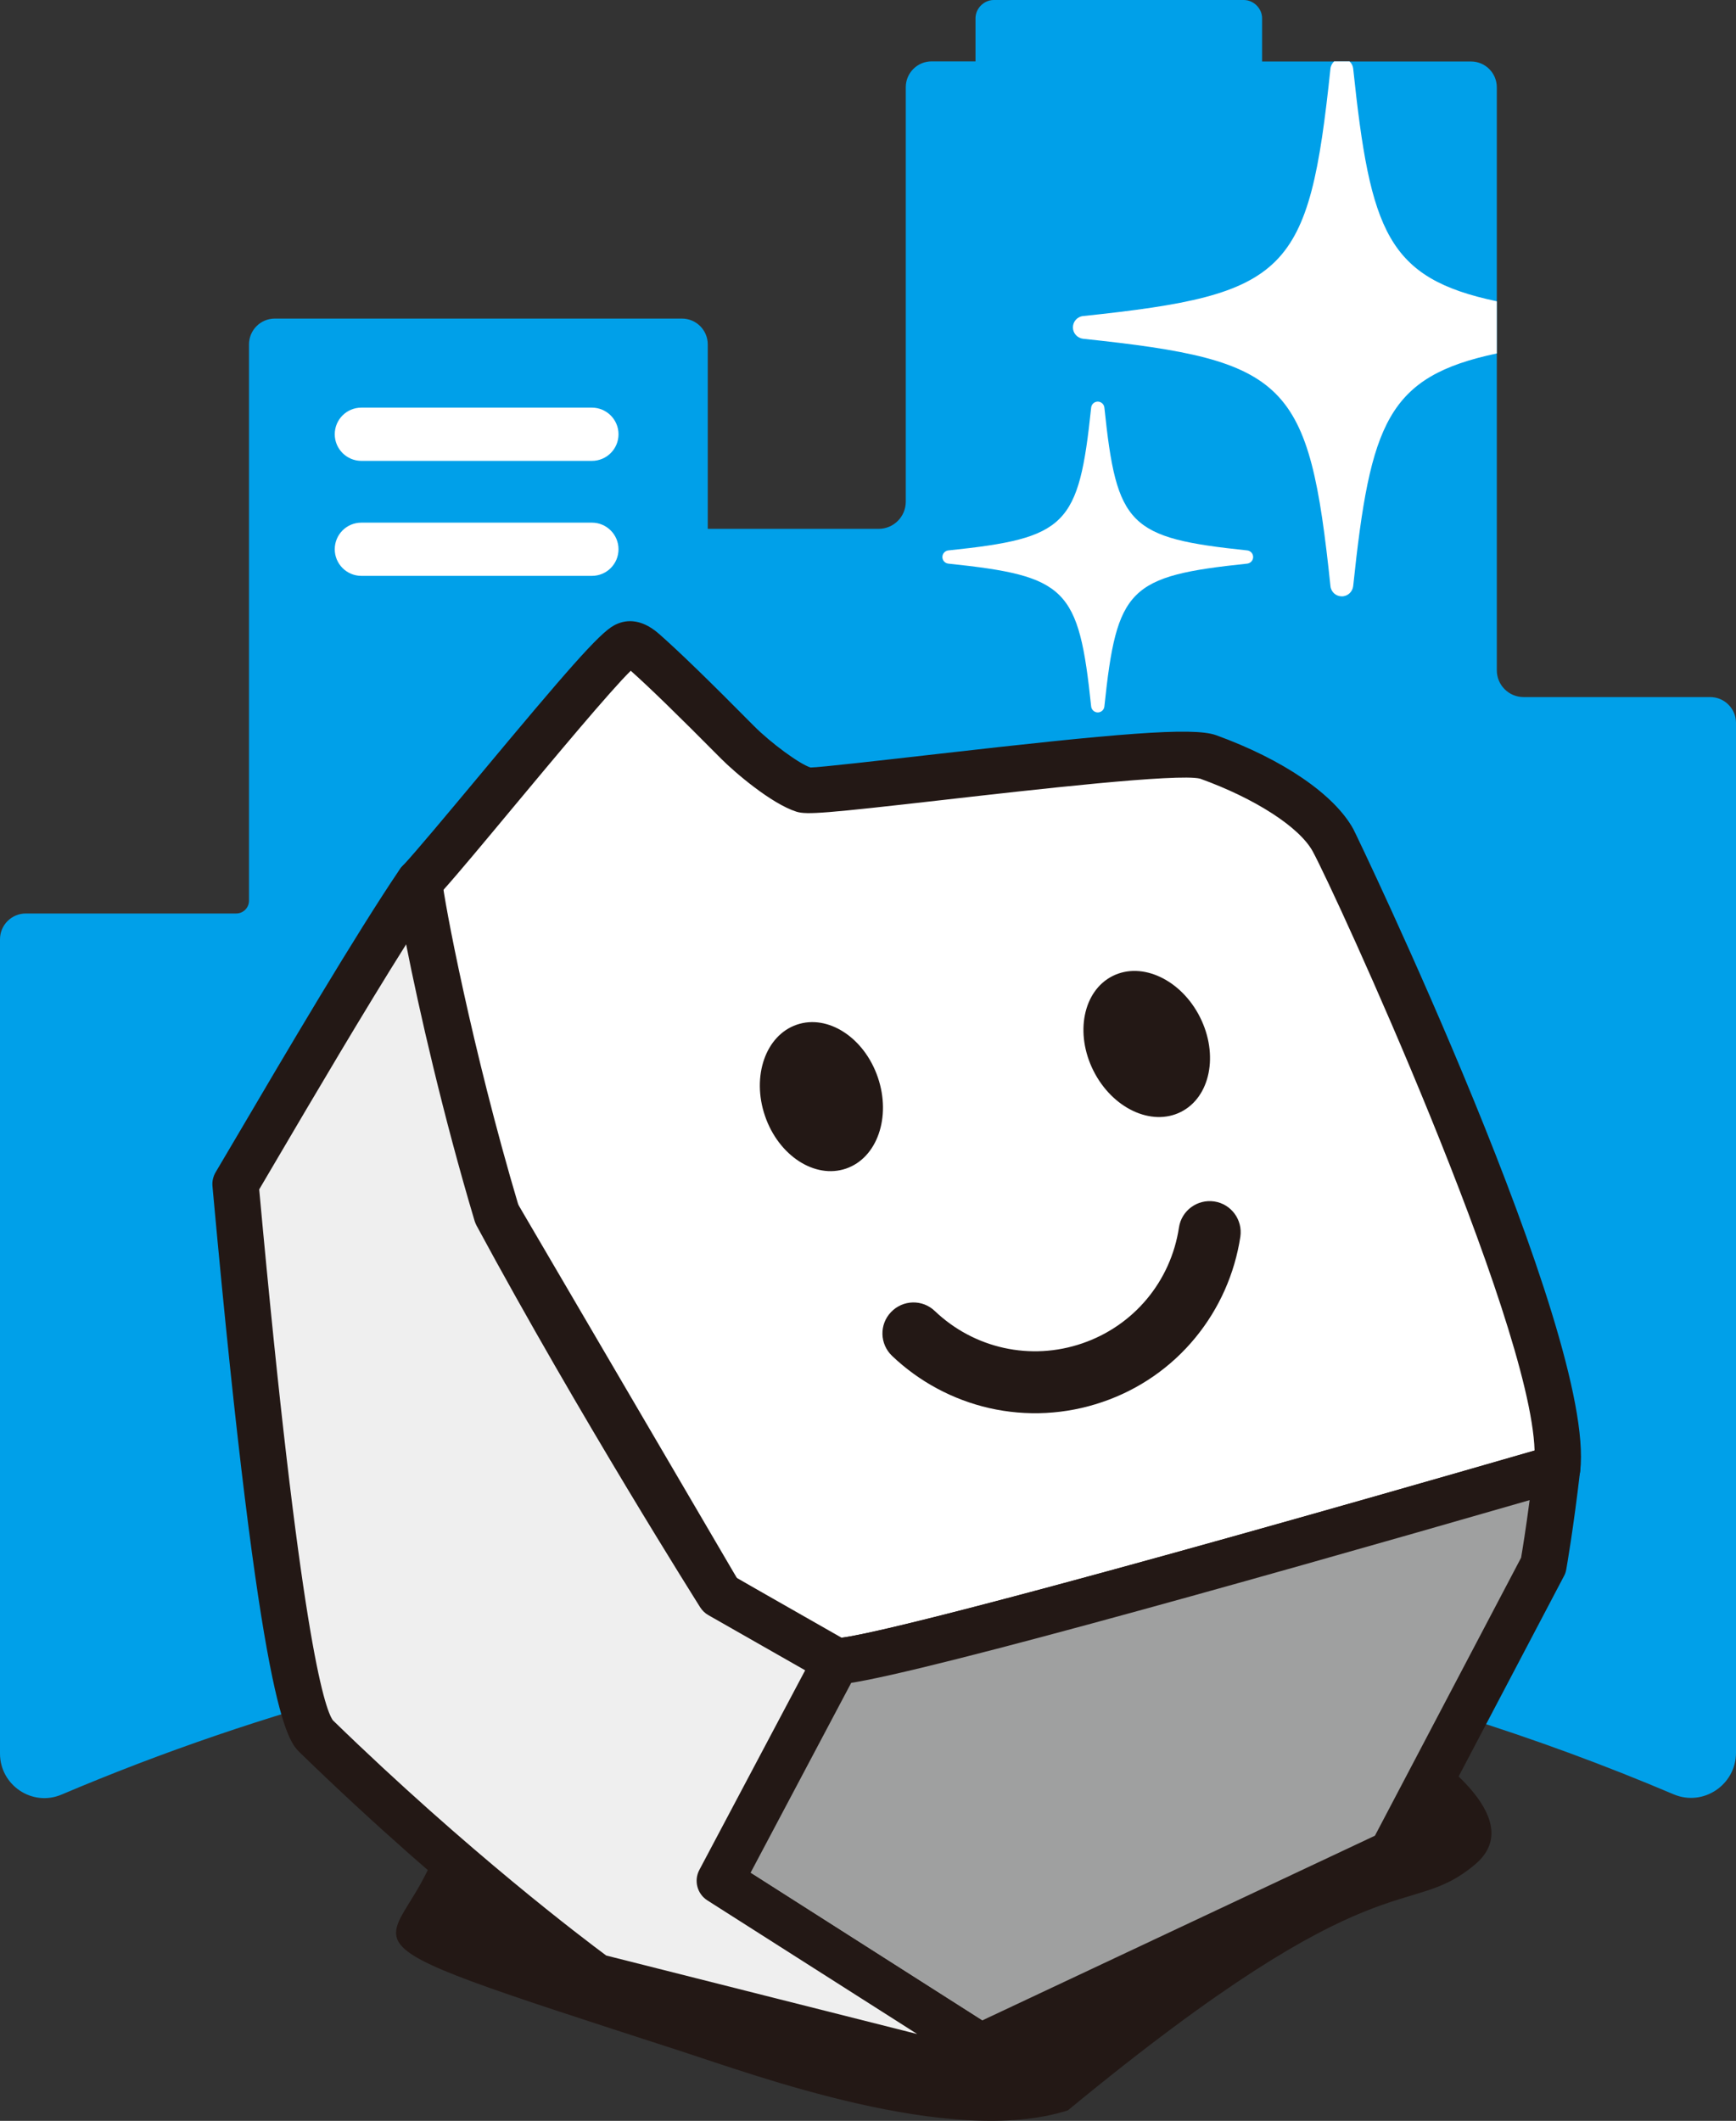
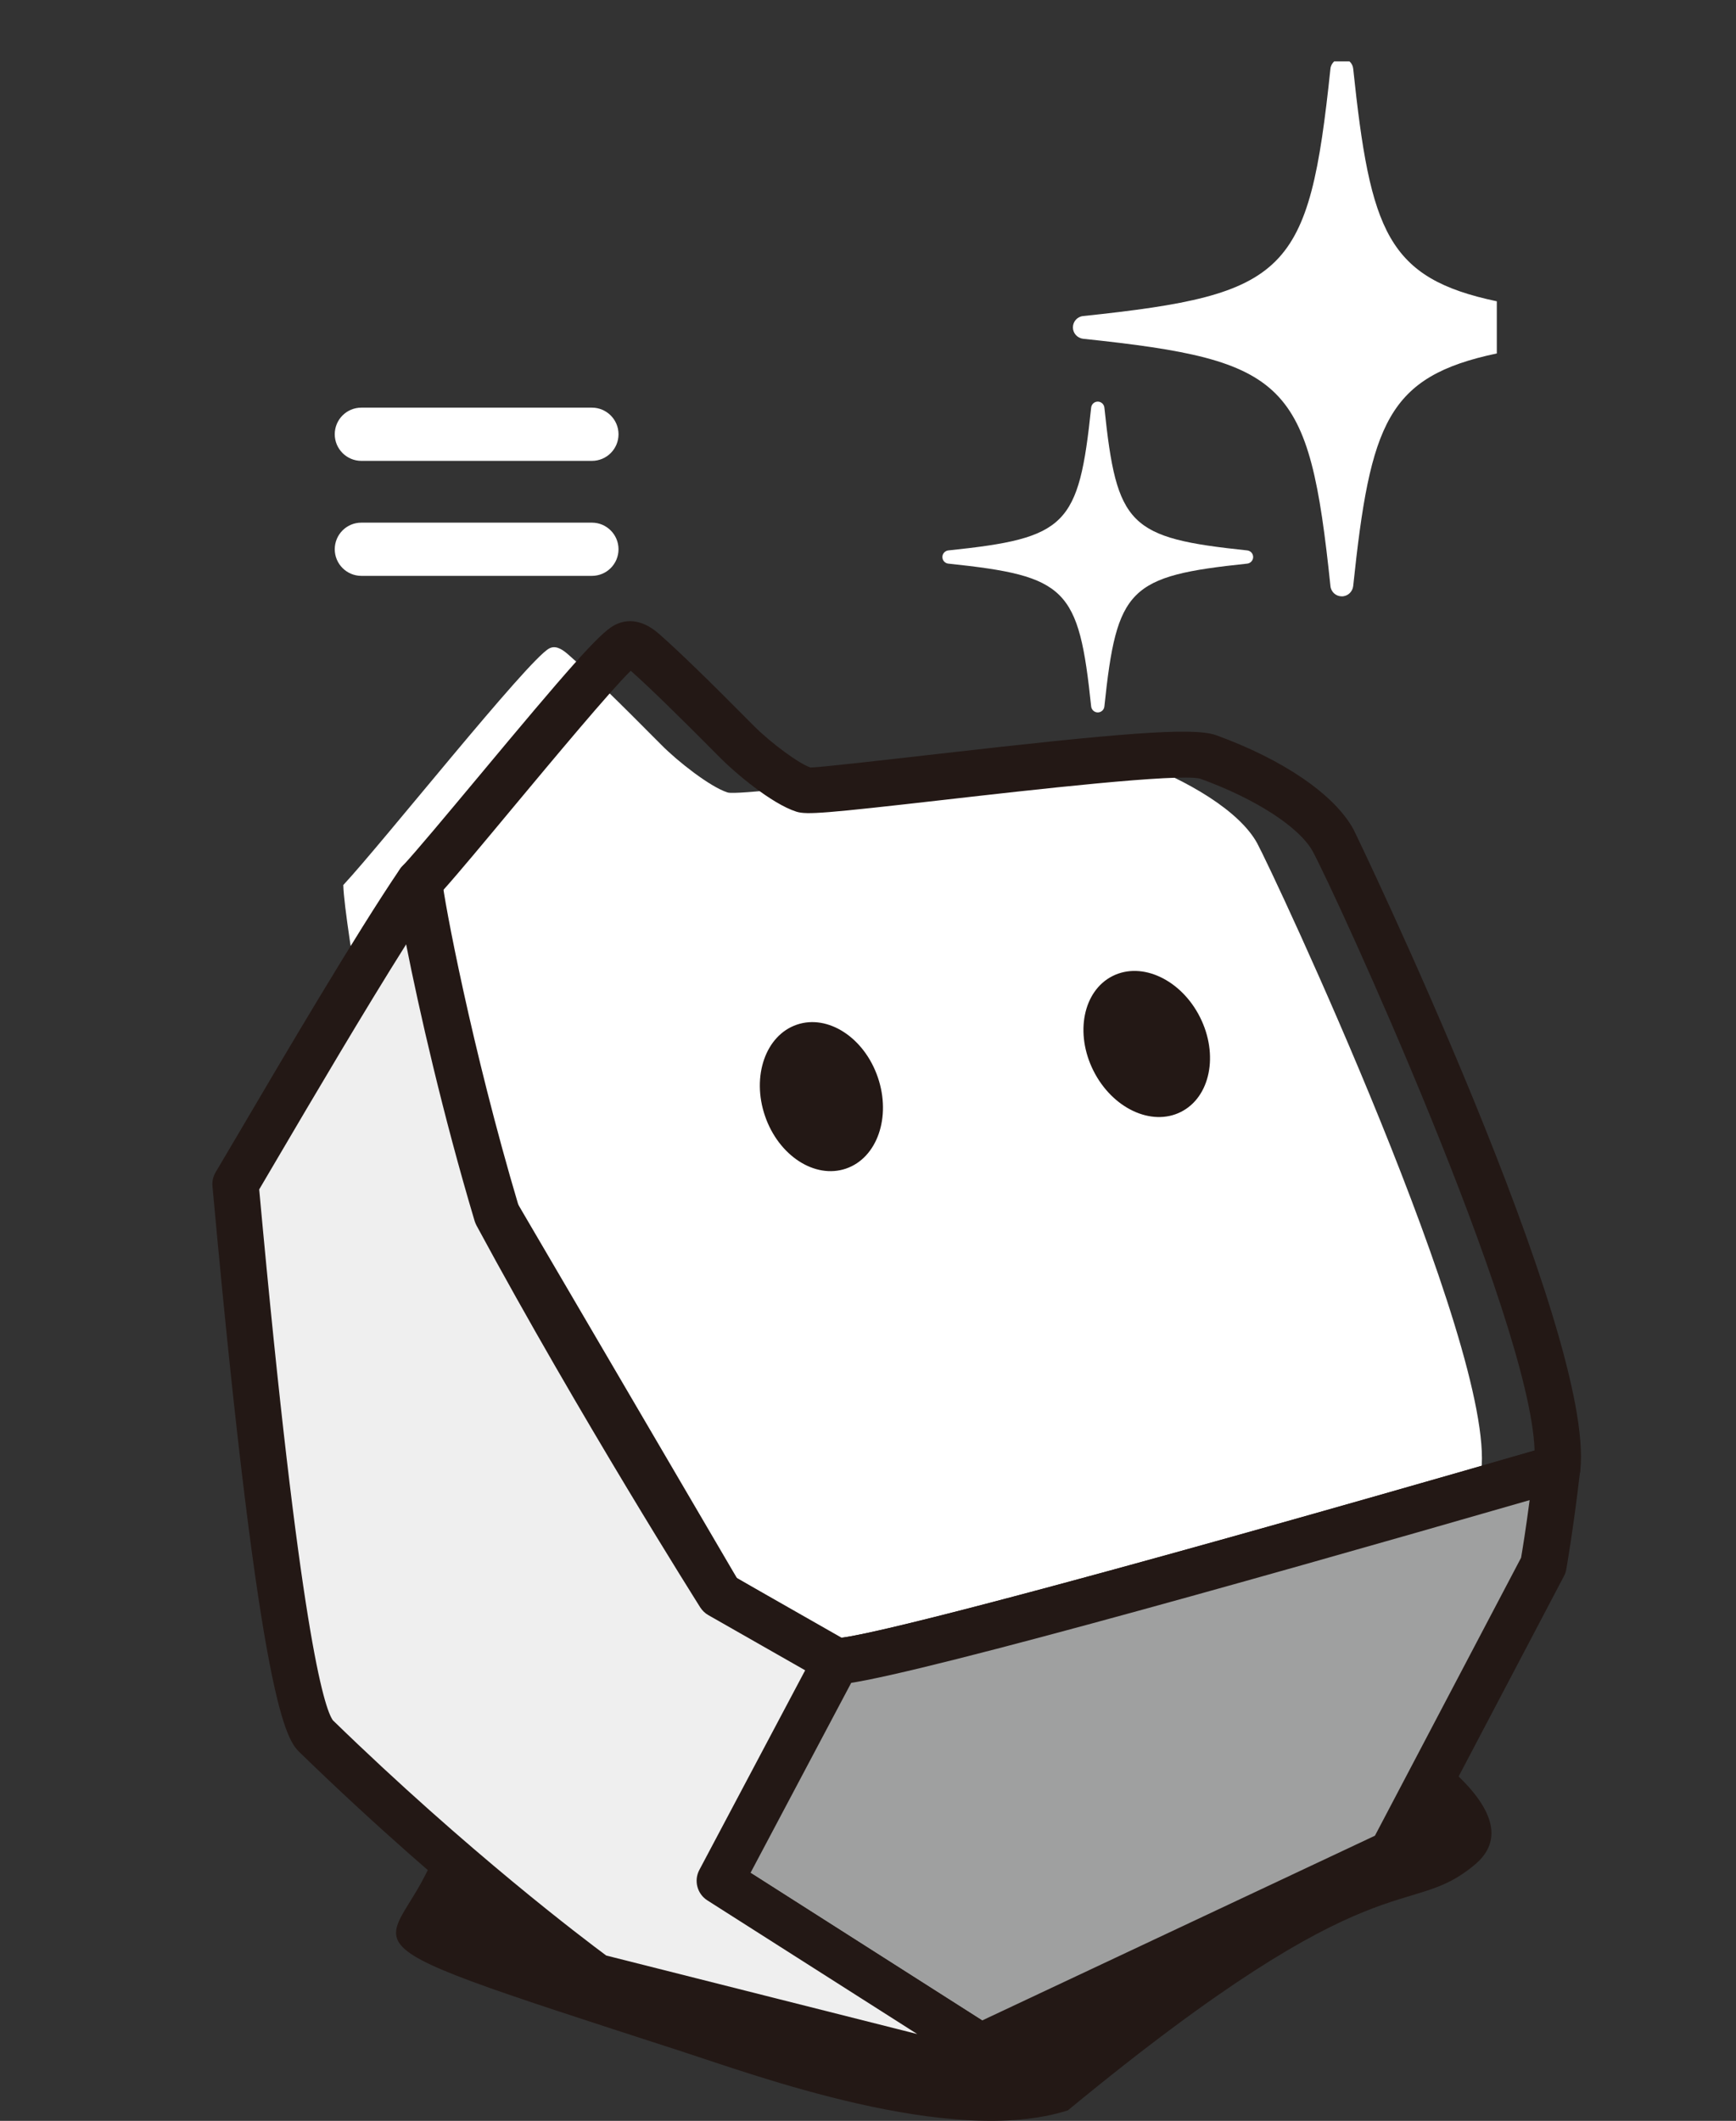
<svg xmlns="http://www.w3.org/2000/svg" id="_レイヤー_2" data-name="レイヤー 2" viewBox="0 0 178.76 218.36">
  <rect x="0" y="0" width="178.76" height="218.36" fill="#333333" stroke="none" />
  <defs>
    <style>
      .cls-1 {
        fill: none;
        stroke: #231815;
        stroke-linecap: round;
        stroke-linejoin: round;
        stroke-width: 1.38px;
      }

      .cls-2 {
        fill: #231815;
      }

      .cls-2, .cls-3, .cls-4, .cls-5, .cls-6 {
        stroke-width: 0px;
      }

      .cls-3 {
        fill: #00a0e9;
      }

      .cls-4 {
        fill: #9fa0a0;
      }

      .cls-5 {
        fill: #fff;
      }

      .cls-6 {
        fill: #efefef;
      }
    </style>
  </defs>
  <g id="_レイヤー_1-2" data-name="レイヤー 1">
    <g>
      <g>
-         <path class="cls-3" d="m176.1,71.77h-19.21c-1.52,0-2.76-1.23-2.76-2.76V8.99c0-1.47-1.19-2.66-2.66-2.66h-21.51V1.88c0-1.01-.87-1.88-1.88-1.88h-25.75c-1.01,0-1.88.87-1.88,1.88v4.44h-4.52c-1.47,0-2.66,1.19-2.66,2.66v42.67c0,1.55-1.25,2.8-2.8,2.8h-17.59v-18.99c0-1.47-1.19-2.66-2.66-2.66H28.3c-1.47,0-2.66,1.19-2.66,2.66v57.27c0,.73-.59,1.32-1.32,1.32H2.66c-1.47,0-2.66,1.19-2.66,2.66v83.83c0,3.26,3.32,5.5,6.33,4.23,20.83-8.84,43.18-14.79,66.55-17.35v-1.32c2.3-.07,4.61-.11,6.93-.11,32.83,0,64.1,6.68,92.53,18.75,3.05,1.29,6.42-.98,6.42-4.29v-106.02c0-1.47-1.19-2.66-2.66-2.66Z" />
        <g>
          <path class="cls-2" d="m144.21,178.28c4.78,3.13,12.9,9.28,7.68,13.68-6.99,5.9-9.66-1.3-41.93,25.32-12.06,3.85-32.4-3.69-39.76-6.07-40.93-13.26-28.36-9.01-24.77-22.4,3.94-14.71,16.53-27.75,43.26-27.75s43.04,9.06,55.52,17.22Z" />
          <g>
            <g>
              <g>
-                 <path class="cls-5" d="m47.51,118.76l30.8,52.59s7.41-.31,7.8-.31c4.79,0,50.48-13.03,74.22-19.89,1.48-12.83-21.49-61.74-23.08-64.65-1.81-3.3-7.15-6.51-12.87-8.58-3.75-1.36-39.86,3.93-41.66,3.36s-5.16-3.22-6.8-4.88c-4.5-4.54-7.57-7.54-9.64-9.35-.73-.64-1.35-.91-1.94-.59-2.22,1.21-17.14,20-21.19,24.35.1,4.1,3.97,25.06,4.36,27.94Z" />
+                 <path class="cls-5" d="m47.51,118.76l30.8,52.59c4.79,0,50.48-13.03,74.22-19.89,1.48-12.83-21.49-61.74-23.08-64.65-1.81-3.3-7.15-6.51-12.87-8.58-3.75-1.36-39.86,3.93-41.66,3.36s-5.16-3.22-6.8-4.88c-4.5-4.54-7.57-7.54-9.64-9.35-.73-.64-1.35-.91-1.94-.59-2.22,1.21-17.14,20-21.19,24.35.1,4.1,3.97,25.06,4.36,27.94Z" />
                <path class="cls-2" d="m78.32,173.74c-.84,0-1.63-.45-2.06-1.18l-30.8-52.59c-.16-.27-.26-.58-.31-.89-.11-.86-.55-3.36-1.09-6.54-1.69-9.82-3.21-18.86-3.28-21.66-.01-.62.22-1.23.64-1.68,1.47-1.58,4.53-5.26,7.78-9.15,9.18-11.02,12.49-14.83,14.03-15.66,1.02-.56,2.67-.86,4.65.89,2,1.76,5.01,4.67,9.75,9.46,1.75,1.76,4.69,3.92,5.83,4.28h.02c.86,0,7.42-.75,13.21-1.41,18.15-2.07,26.12-2.78,28.52-1.92,6.91,2.5,12.2,6.12,14.15,9.68.26.47,24.99,51.86,23.36,66.07-.11.96-.78,1.75-1.71,2.02-31.52,9.12-70.1,19.98-74.88,19.98-.55,0-7.7.31-7.7.31-.03,0-.07,0-.1,0Zm-28.51-55.78l29.84,50.95c2.2-.09,6.18-.25,6.47-.25,2.44,0,22.64-5.09,71.9-19.32-.44-13.64-20.59-57.56-22.85-61.69-1.37-2.49-5.91-5.43-11.59-7.48-2.22-.57-17.33,1.15-26.36,2.18-12.29,1.4-14.16,1.55-15.21,1.22-2.58-.82-6.35-4.04-7.77-5.47-4.49-4.53-7.37-7.33-9.29-9.04-2.1,2.05-8.03,9.17-12.09,14.04-2.97,3.57-5.59,6.72-7.25,8.58.35,3.77,2.08,13.82,3.15,20.05.48,2.79.87,5.07,1.05,6.23Z" />
              </g>
              <g>
                <polygon class="cls-1" points="97.11 212.55 95.63 213.25 95.15 212.06 97.11 212.55" />
                <path class="cls-1" d="m60.98,203.49c.27.02.43.05.43.05l-.43-.05Z" />
              </g>
              <g>
                <g>
                  <path class="cls-4" d="m74.13,164.21s11.59,6.83,11.98,6.83c4.79,0,50.48-13.03,74.22-19.89-.69,5.98-1.41,10-1.41,10l-15.6,29.67-42.35,19.92-26.84-17.09v-29.43Z" />
                  <path class="cls-2" d="m100.97,213.12c-.45,0-.89-.12-1.28-.37l-26.84-17.09c-.69-.44-1.1-1.2-1.1-2.01v-29.43c0-.86.46-1.65,1.2-2.07s1.65-.42,2.4.02c4.58,2.7,9.68,5.65,11.22,6.46,3.96-.46,24.94-5.83,73.11-19.76.76-.23,1.59-.04,2.2.47.61.52.92,1.3.83,2.1-.69,5.98-1.4,9.98-1.43,10.15-.04.24-.12.48-.24.69l-15.6,29.67c-.24.46-.63.83-1.1,1.05l-42.36,19.92c-.32.15-.67.23-1.02.23Zm-24.45-20.79l24.62,15.69,40.44-19.02,15.05-28.62c.14-.81.49-2.95.88-5.93-30.82,8.89-66.8,18.98-71.41,18.98-.71,0-.98,0-9.6-5.04v23.95Z" />
                </g>
                <g>
                  <path class="cls-6" d="m74.13,164.21l11.98,6.83-11.98,22.6,26.84,17.09-3.86,1.81-1.97-.5-33.73-8.52s-13.07-9.44-28.85-24.79c-3.49-3.4-7.33-46.12-8.3-56.84,4.1-6.92,13.58-23.27,18.9-31.09.17,2.17,3.15,17.9,8.02,34.23,10.74,19.91,22.96,39.17,22.96,39.17Z" />
                  <path class="cls-2" d="m97.11,214.94c-.2,0-.39-.02-.58-.07l-35.7-9.02c-.29-.07-.57-.2-.81-.38-.13-.09-13.39-9.72-29.12-25.01-1.32-1.28-4.06-3.94-8.96-57.66l-.06-.67c-.05-.5.07-1,.32-1.43l2.32-3.93c4.83-8.22,12.15-20.64,16.66-27.29.57-.83,1.6-1.23,2.59-.96.98.26,1.69,1.11,1.77,2.12.15,1.92,3.04,17.3,7.86,33.5,9.6,17.76,20.46,35.17,22.44,38.31l11.46,6.53c1.12.64,1.53,2.05.93,3.19l-10.95,20.66,24.98,15.91c.73.47,1.15,1.3,1.1,2.16-.06.87-.58,1.64-1.37,2.01l-3.86,1.81c-.32.15-.67.23-1.02.23Zm-34.67-13.6l32.01,8.08-21.61-13.76c-1.05-.67-1.41-2.03-.83-3.13l10.9-20.56-9.97-5.68c-.34-.19-.62-.47-.83-.79-.12-.2-12.38-19.57-23.04-39.32-.08-.15-.14-.3-.19-.45-3.26-10.91-5.74-21.81-7.06-28.5-4.3,6.82-9.68,15.96-13.2,21.95l-1.93,3.28c4.17,45.65,6.7,53.43,7.59,54.66,13.96,13.57,25.95,22.59,28.15,24.22Z" />
                </g>
              </g>
            </g>
            <g>
              <ellipse class="cls-2" cx="84.58" cy="112.9" rx="6.14" ry="7.83" transform="translate(-31.98 33.45) rotate(-18.88)" />
              <ellipse class="cls-2" cx="118.08" cy="107.49" rx="6.14" ry="7.83" transform="translate(-35.69 64.46) rotate(-26.68)" />
-               <path class="cls-2" d="m113.51,144.35c-3.77,1.29-7.8,1.5-11.66.62-3.75-.86-7.21-2.72-9.99-5.37-1.28-1.22-1.33-3.24-.11-4.51,1.22-1.28,3.24-1.33,4.51-.11,4.06,3.87,9.88,5.15,15.18,3.33,5.3-1.81,9.12-6.38,9.96-11.93.26-1.74,1.89-2.94,3.64-2.68,1.74.26,2.94,1.89,2.68,3.64-.58,3.8-2.17,7.38-4.61,10.36-2.51,3.07-5.83,5.37-9.6,6.65Z" />
            </g>
          </g>
        </g>
      </g>
      <g>
        <path class="cls-5" d="m97.65,58.03c12.2,1.28,13.43,2.51,14.71,14.71.04.34.33.61.68.61s.64-.26.68-.61c1.28-12.2,2.51-13.43,14.71-14.71.34-.04.61-.33.61-.68s-.26-.64-.61-.68c-12.2-1.28-13.44-2.52-14.71-14.71-.04-.34-.33-.61-.68-.61s-.64.26-.68.61c-1.28,12.2-2.52,13.44-14.71,14.71-.34.04-.61.33-.61.68s.26.64.61.68Z" />
        <path class="cls-5" d="m110.48,33.71c0,.6.46,1.1,1.05,1.17,21.12,2.22,23.26,4.36,25.47,25.47.06.6.57,1.05,1.17,1.05s1.1-.46,1.17-1.05c1.77-16.81,3.52-21.58,14.79-23.96v-5.37c-11.27-2.37-13.02-7.15-14.79-23.96-.03-.29-.17-.55-.38-.74h-1.58c-.2.19-.35.45-.38.74-2.22,21.12-4.36,23.26-25.47,25.48-.6.06-1.05.57-1.05,1.17Z" />
        <path class="cls-5" d="m37.21,59.29h23.74c1.52,0,2.74-1.23,2.74-2.74s-1.23-2.74-2.74-2.74h-23.74c-1.52,0-2.74,1.23-2.74,2.74s1.23,2.74,2.74,2.74Z" />
        <path class="cls-5" d="m37.21,41.97c-1.52,0-2.74,1.23-2.74,2.74s1.23,2.74,2.74,2.74h23.74c1.52,0,2.74-1.23,2.74-2.74s-1.23-2.74-2.74-2.74h-23.74Z" />
      </g>
    </g>
  </g>
</svg>